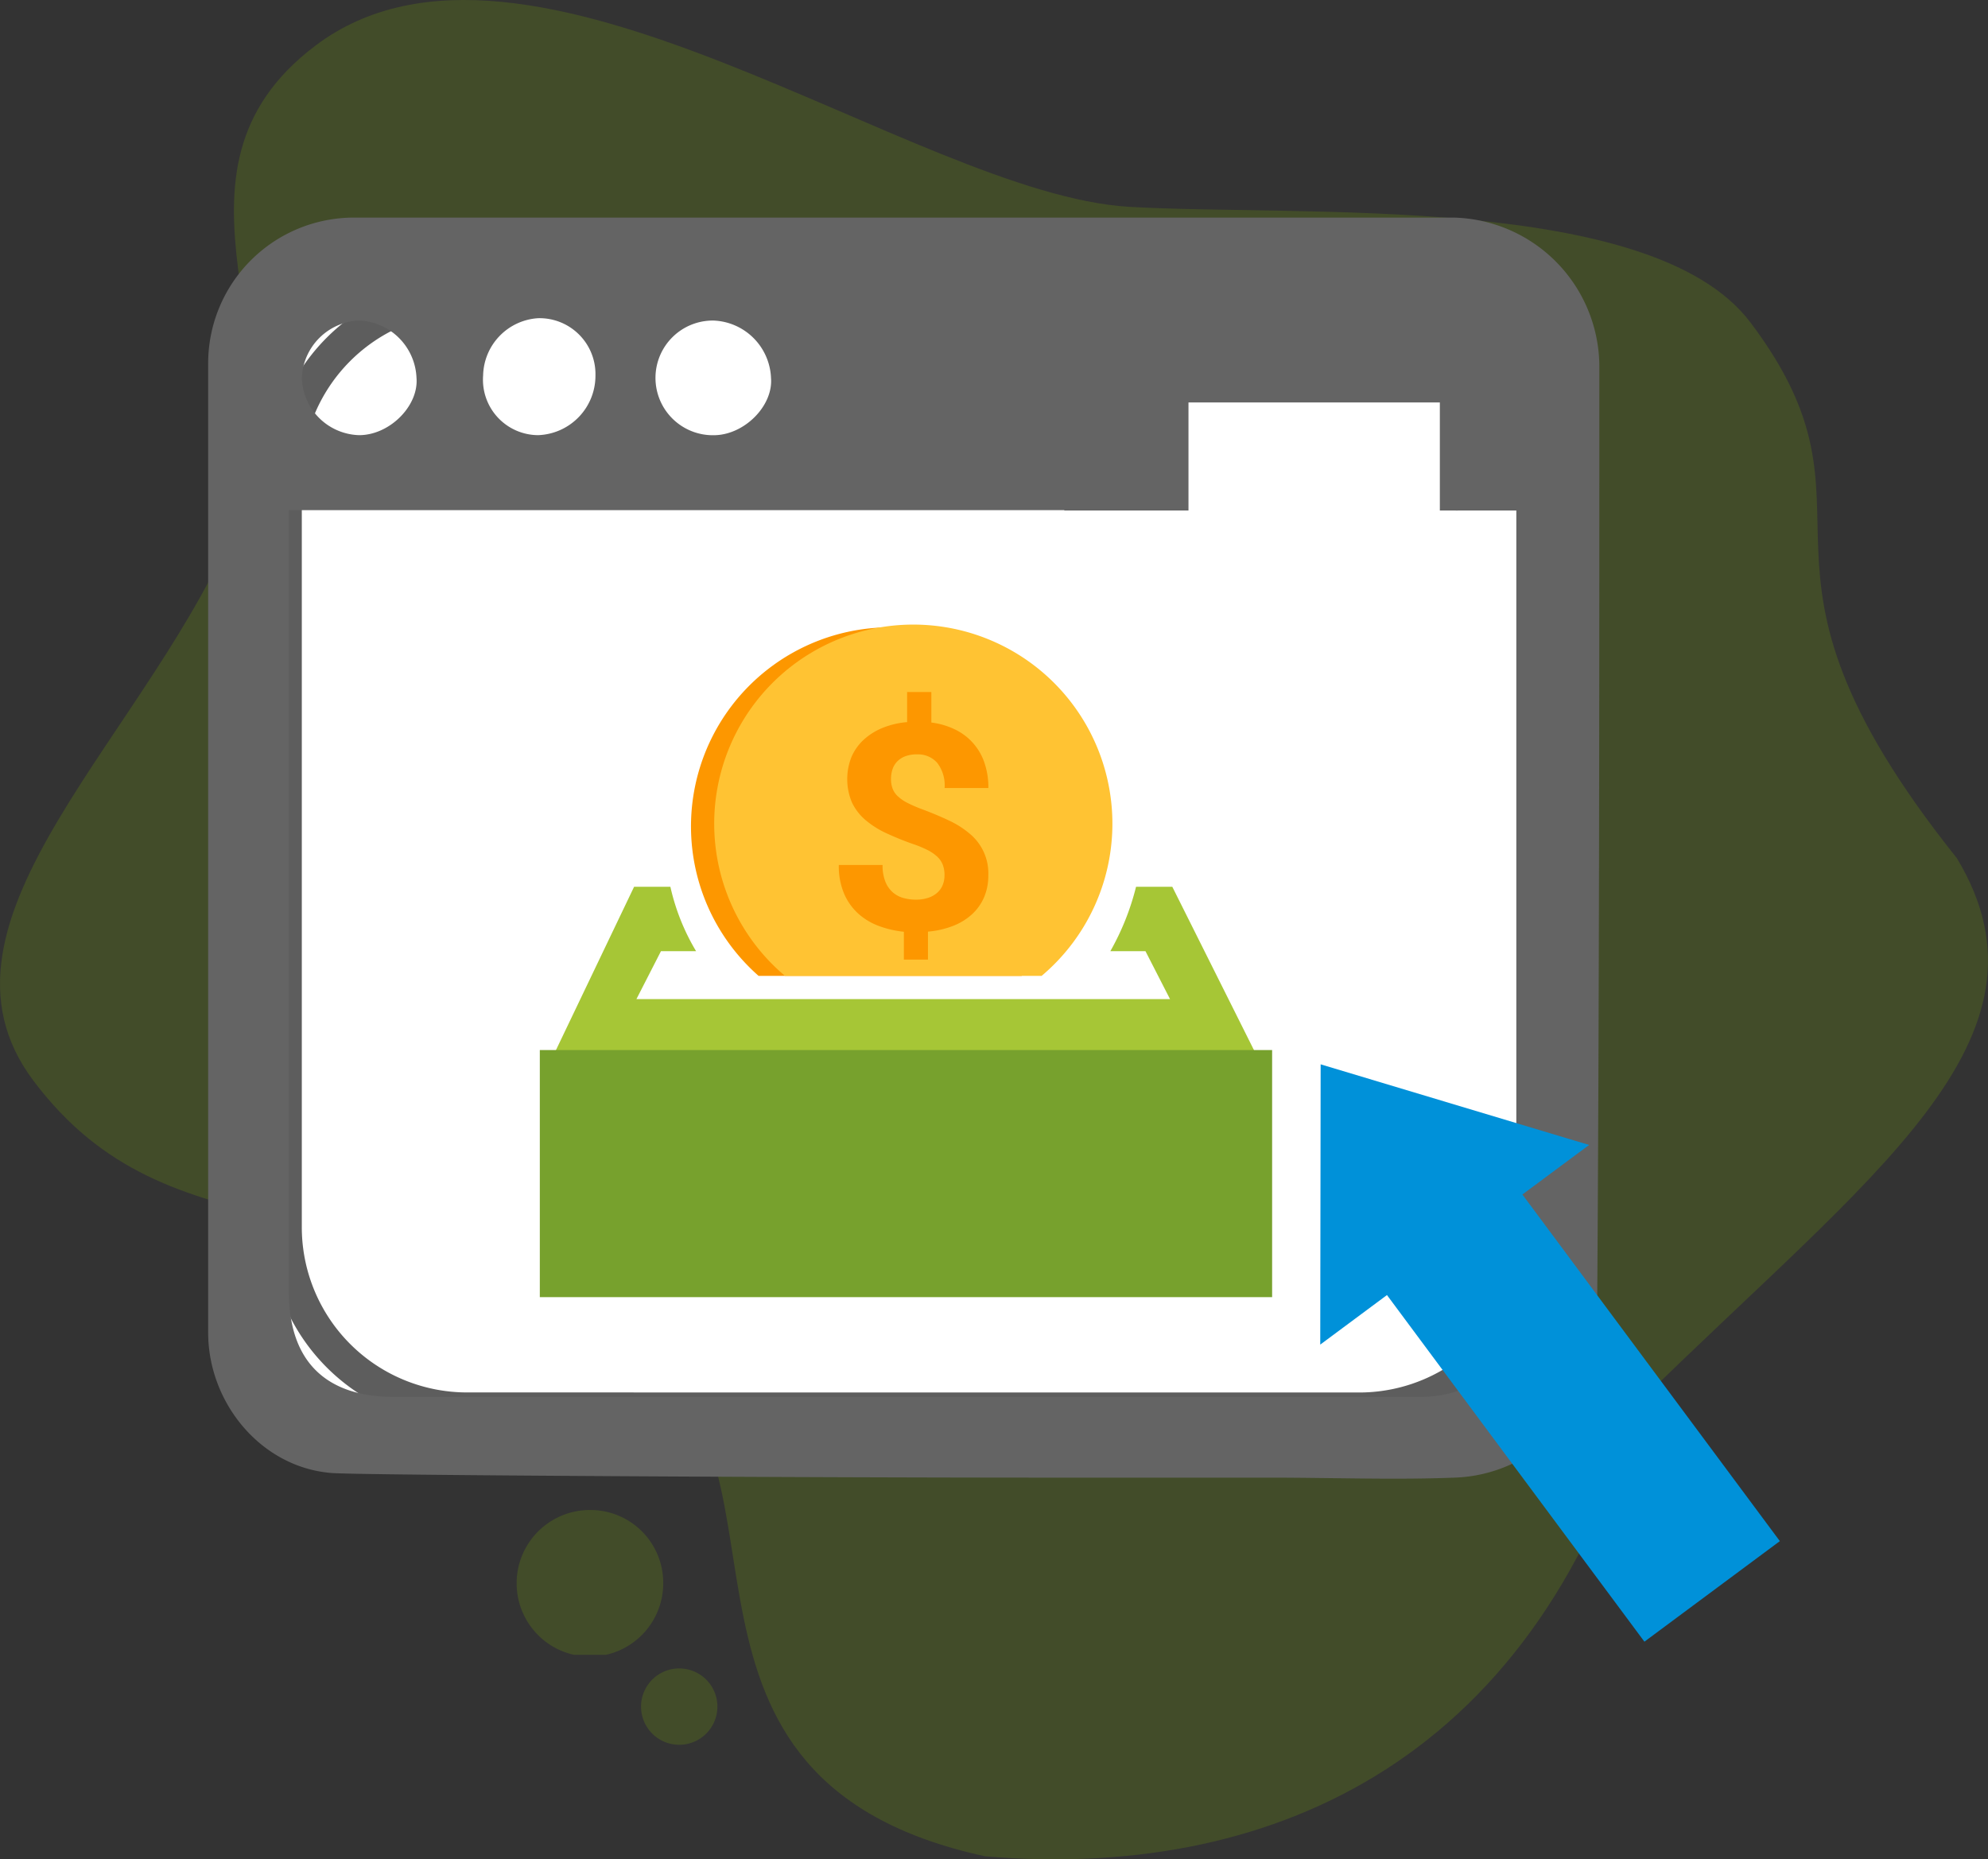
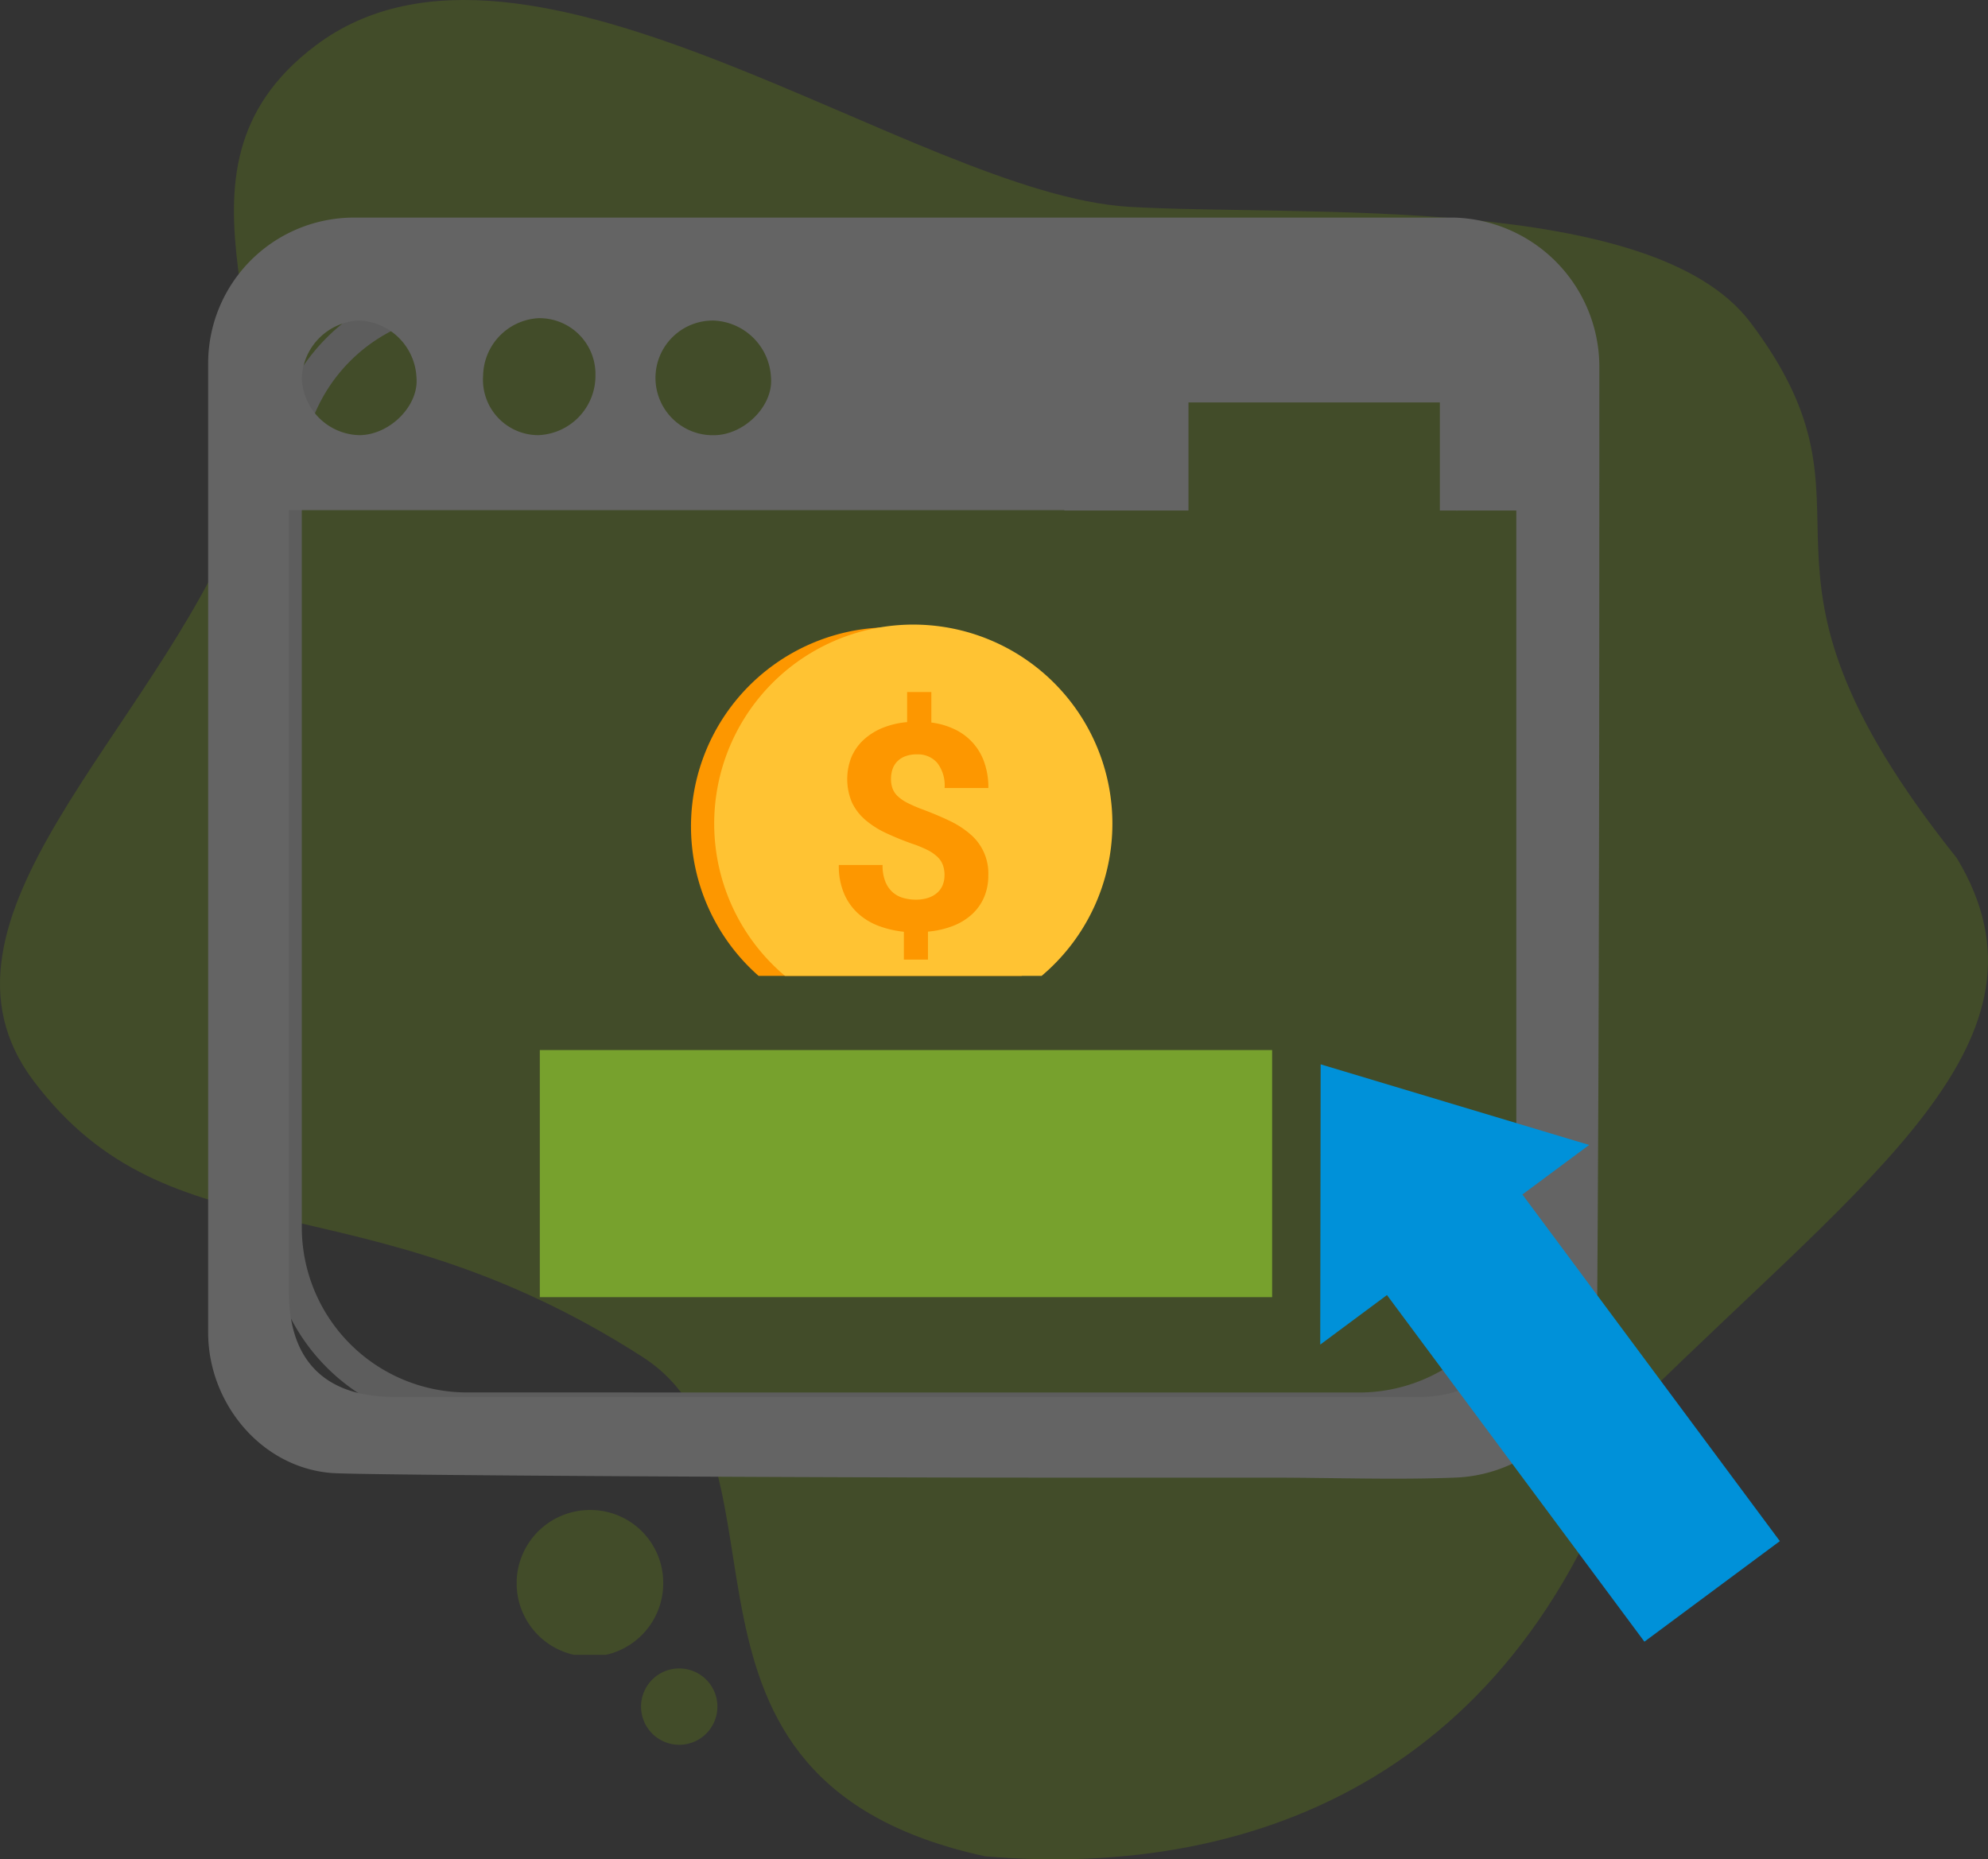
<svg xmlns="http://www.w3.org/2000/svg" width="160" height="149.658" viewBox="0 0 160 149.658">
  <rect x="0" y="0" width="160" height="149.658" fill="#333333" stroke="none" />
  <defs>
    <style>.a{fill:none;}.b{clip-path:url(#a);}.c{opacity:0.2;}.d{clip-path:url(#c);}.e{fill:#7eaf00;}.f{clip-path:url(#d);}.g{fill:#fff;}.h{fill:#5d5d5d;}.i{fill:#a6c636;}.j{fill:#646464;}.k{clip-path:url(#f);}.l{fill:#fd9700;}.m{fill:#ffc333;}.n{fill:#77a12d;}.o{fill:#0091d9;}</style>
    <clipPath id="a">
      <rect class="a" width="160" height="149.658" />
    </clipPath>
    <clipPath id="c">
      <rect class="a" width="6.147" height="6.147" />
    </clipPath>
    <clipPath id="d">
      <rect class="a" width="11.793" height="11.655" />
    </clipPath>
    <clipPath id="f">
      <rect class="a" width="36.752" height="31.176" />
    </clipPath>
  </defs>
  <g class="b">
    <g class="b">
      <g class="c" transform="translate(51.592 134.293)">
        <g class="d">
          <path class="e" d="M125.678,314.212a3.073,3.073,0,1,1-3.074-3.074,3.073,3.073,0,0,1,3.074,3.074" transform="translate(-119.531 -311.138)" />
        </g>
      </g>
      <g class="c" transform="translate(41.585 121.54)">
        <g class="f">
          <path class="e" d="M108.139,287.418a5.9,5.9,0,1,1-5.9-5.828,5.863,5.863,0,0,1,5.9,5.828" transform="translate(-96.345 -281.59)" />
        </g>
      </g>
      <g class="c">
        <g class="b">
          <path class="e" d="M140.881,25.953C152.73,41.68,138.046,44.721,157.5,69.084c8.8,14.61-7.044,25.522-25.573,43.786-8.614,29.561-30.407,38.43-52.631,36.547C50.929,143.27,65,117.765,51.71,109.219,28.867,94.539,13.82,101.763,2.7,87-7.081,74.021,12.342,58.986,19.268,41.53c5.141-12.952-7.489-27.6,6.132-37.867,16.986-12.8,48.191,11.974,65.478,12.984,13.843.807,42.1-1.186,50,9.306" transform="translate(0 0)" />
        </g>
      </g>
-       <path class="g" d="M58.745,53.881h88.434a6.891,6.891,0,0,1,6.891,6.891v76.95a6.891,6.891,0,0,1-6.891,6.891H58.745a6.891,6.891,0,0,1-6.891-6.891V60.772a6.891,6.891,0,0,1,6.891-6.891" transform="translate(-29.473 -30.625)" />
      <path class="h" d="M14.635-1.33h71.8A15.965,15.965,0,0,1,102.4,14.635V74.948A15.965,15.965,0,0,1,86.433,90.914h-71.8A15.965,15.965,0,0,1-1.331,74.948V14.635A15.965,15.965,0,0,1,14.635-1.33Zm71.8,89.583a13.3,13.3,0,0,0,13.3-13.3V14.635a13.3,13.3,0,0,0-13.3-13.3h-71.8a13.3,13.3,0,0,0-13.3,13.3V74.948a13.3,13.3,0,0,0,13.3,13.3Z" transform="translate(22.955 23.83)" />
-       <path class="i" d="M102.632,182.327h57.21v14.879h-57.21Zm50.053-16.951h-2.919a20.548,20.548,0,0,1-2.067,5.18h2.825l1.978,3.861H109.555l1.976-3.861h2.825a17.568,17.568,0,0,1-2.067-5.18h-2.922l-6.735,14.078,57.209.236Z" transform="translate(-58.334 -93.997)" />
      <path class="j" d="M139.107,40.577H50.492A11.736,11.736,0,0,0,38.815,52.254v78.068c0,5.65,4.238,10.829,9.888,11.3,1.884.189,40.023.377,57.351.377h18.175c5.085,0,10.076.189,14.879,0a11.857,11.857,0,0,0,11.485-11.865c.188-24.956.188-52.736.188-77.691a12.026,12.026,0,0,0-11.673-11.865M79.5,48.865a4.817,4.817,0,0,1,4.615,4.614c.188,2.26-2.166,4.615-4.615,4.615a4.615,4.615,0,1,1,0-9.229ZM60.945,53.289a4.72,4.72,0,0,1,4.427-4.614,4.505,4.505,0,0,1,4.614,4.393c0,.074,0,.148,0,.221a4.786,4.786,0,0,1-4.614,4.8,4.461,4.461,0,0,1-4.44-4.482q0-.161.013-.321m-9.982-4.426a4.817,4.817,0,0,1,4.62,4.615c.188,2.26-2.166,4.614-4.615,4.614a4.748,4.748,0,0,1-4.614-4.614,4.816,4.816,0,0,1,4.609-4.614ZM144.1,127.026v1.224c-.377,4.614-3.2,7.252-7.817,7.252H53.788c-5.463,0-8.476-2.825-8.476-8.476v-62.9H115c2.166,0,2.166,0,2.166-2.166V56.868c0-1.225.376-1.789,1.6-1.789h17.891c1.413,0,1.789.565,1.6,1.789v5.839c0,1.033.377,1.6,1.413,1.413H144.1Z" transform="translate(-22.062 -23.063)" />
    </g>
    <g transform="translate(54.539 47.375)">
      <g class="k">
        <path class="l" d="M128.955,134.883a16.024,16.024,0,1,1,17.787,14.041,16.024,16.024,0,0,1-17.787-14.041" transform="translate(-127.771 -113.867)" />
        <path class="m" d="M133.284,134.373a16.024,16.024,0,1,1,17.787,14.041,16.024,16.024,0,0,1-17.787-14.041" transform="translate(-130.232 -113.577)" />
        <path class="l" d="M164.92,143.8a2.407,2.407,0,0,0-.133-.838,1.761,1.761,0,0,0-.438-.657,3.331,3.331,0,0,0-.786-.544,8.817,8.817,0,0,0-1.176-.488,22.926,22.926,0,0,1-2.169-.88,7.268,7.268,0,0,1-1.669-1.06,4.279,4.279,0,0,1-1.077-1.4,4.828,4.828,0,0,1-.039-3.669,4.057,4.057,0,0,1,.977-1.38,5.075,5.075,0,0,1,1.518-.956,6.761,6.761,0,0,1,1.982-.467l0-2.424,1.95,0,0,2.457a6.062,6.062,0,0,1,1.9.557,4.581,4.581,0,0,1,2.368,2.669,6.106,6.106,0,0,1,.321,2.044l-3.523,0a2.969,2.969,0,0,0-.6-2.033,2.062,2.062,0,0,0-1.614-.675,2.616,2.616,0,0,0-.945.152,1.773,1.773,0,0,0-.653.418,1.65,1.65,0,0,0-.379.628,2.423,2.423,0,0,0-.123.781,2.236,2.236,0,0,0,.121.758,1.655,1.655,0,0,0,.42.629,3.338,3.338,0,0,0,.792.544,11.285,11.285,0,0,0,1.225.528q1.182.443,2.151.908a7.324,7.324,0,0,1,1.663,1.072,4.125,4.125,0,0,1,1.46,3.314,4.414,4.414,0,0,1-.349,1.789,4.01,4.01,0,0,1-.983,1.369,4.9,4.9,0,0,1-1.531.927,7.294,7.294,0,0,1-1.994.451l0,2.253-1.938,0,0-2.242a8.184,8.184,0,0,1-1.956-.444,5.184,5.184,0,0,1-1.676-.981,4.639,4.639,0,0,1-1.168-1.615,5.658,5.658,0,0,1-.437-2.333l3.523,0a3.48,3.48,0,0,0,.224,1.342,2.25,2.25,0,0,0,.6.861,2.179,2.179,0,0,0,.859.454,3.725,3.725,0,0,0,.981.131,3.12,3.12,0,0,0,1.006-.146,2.087,2.087,0,0,0,.726-.407,1.659,1.659,0,0,0,.439-.617,2.023,2.023,0,0,0,.147-.776" transform="translate(-143.441 -120.712)" />
      </g>
    </g>
    <g class="b">
      <rect class="n" width="57.425" height="18.376" transform="translate(44.203 85.275)" />
      <path class="n" d="M-1.331-1.331H57.607V18.558H-1.331ZM54.946,1.33H1.331V15.9H54.946Z" transform="translate(44.777 85.85)" />
      <path class="o" d="M246.216,198.483l-.033,22.559,5.37-3.988,20.72,27.9,10.9-8.094-20.72-27.9,5.37-3.987Z" transform="translate(-139.926 -112.814)" />
      <rect class="j" width="9.993" height="10.481" transform="translate(115.883 30.61)" />
      <rect class="j" width="9.993" height="10.481" transform="translate(85.659 30.61)" />
      <rect class="j" width="35.021" height="5.937" transform="translate(88.95 26.456)" />
    </g>
  </g>
</svg>